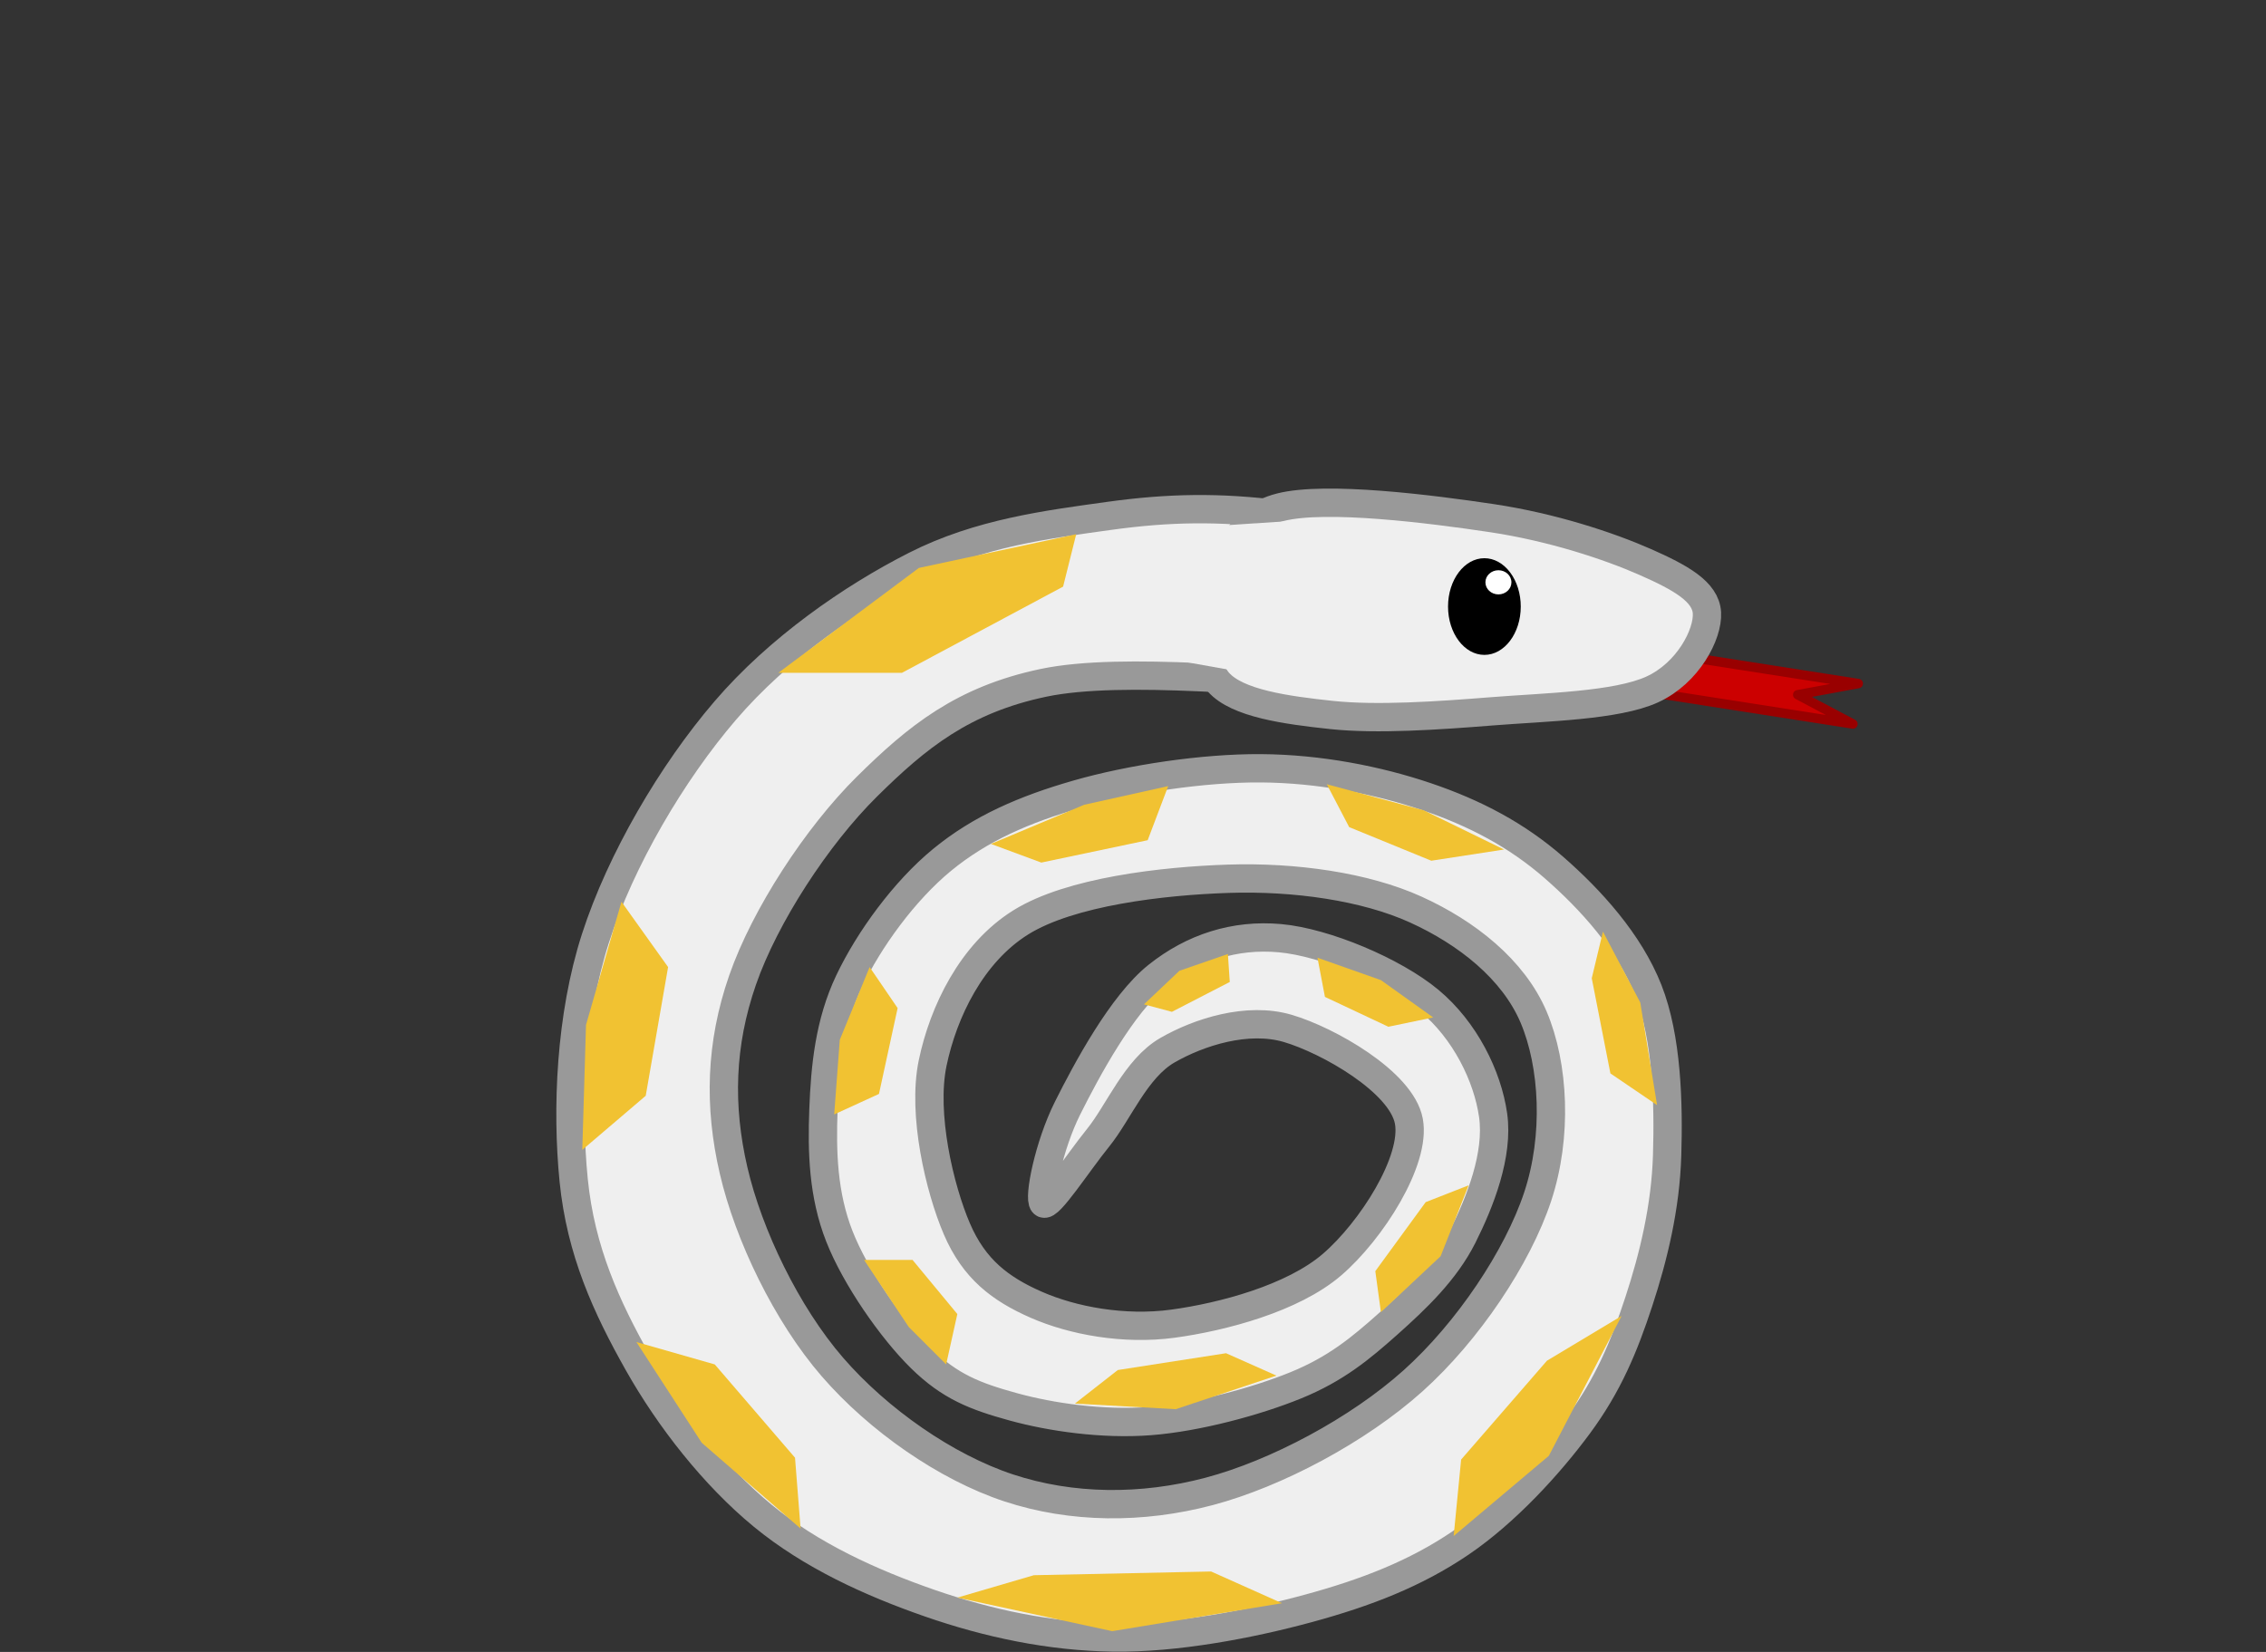
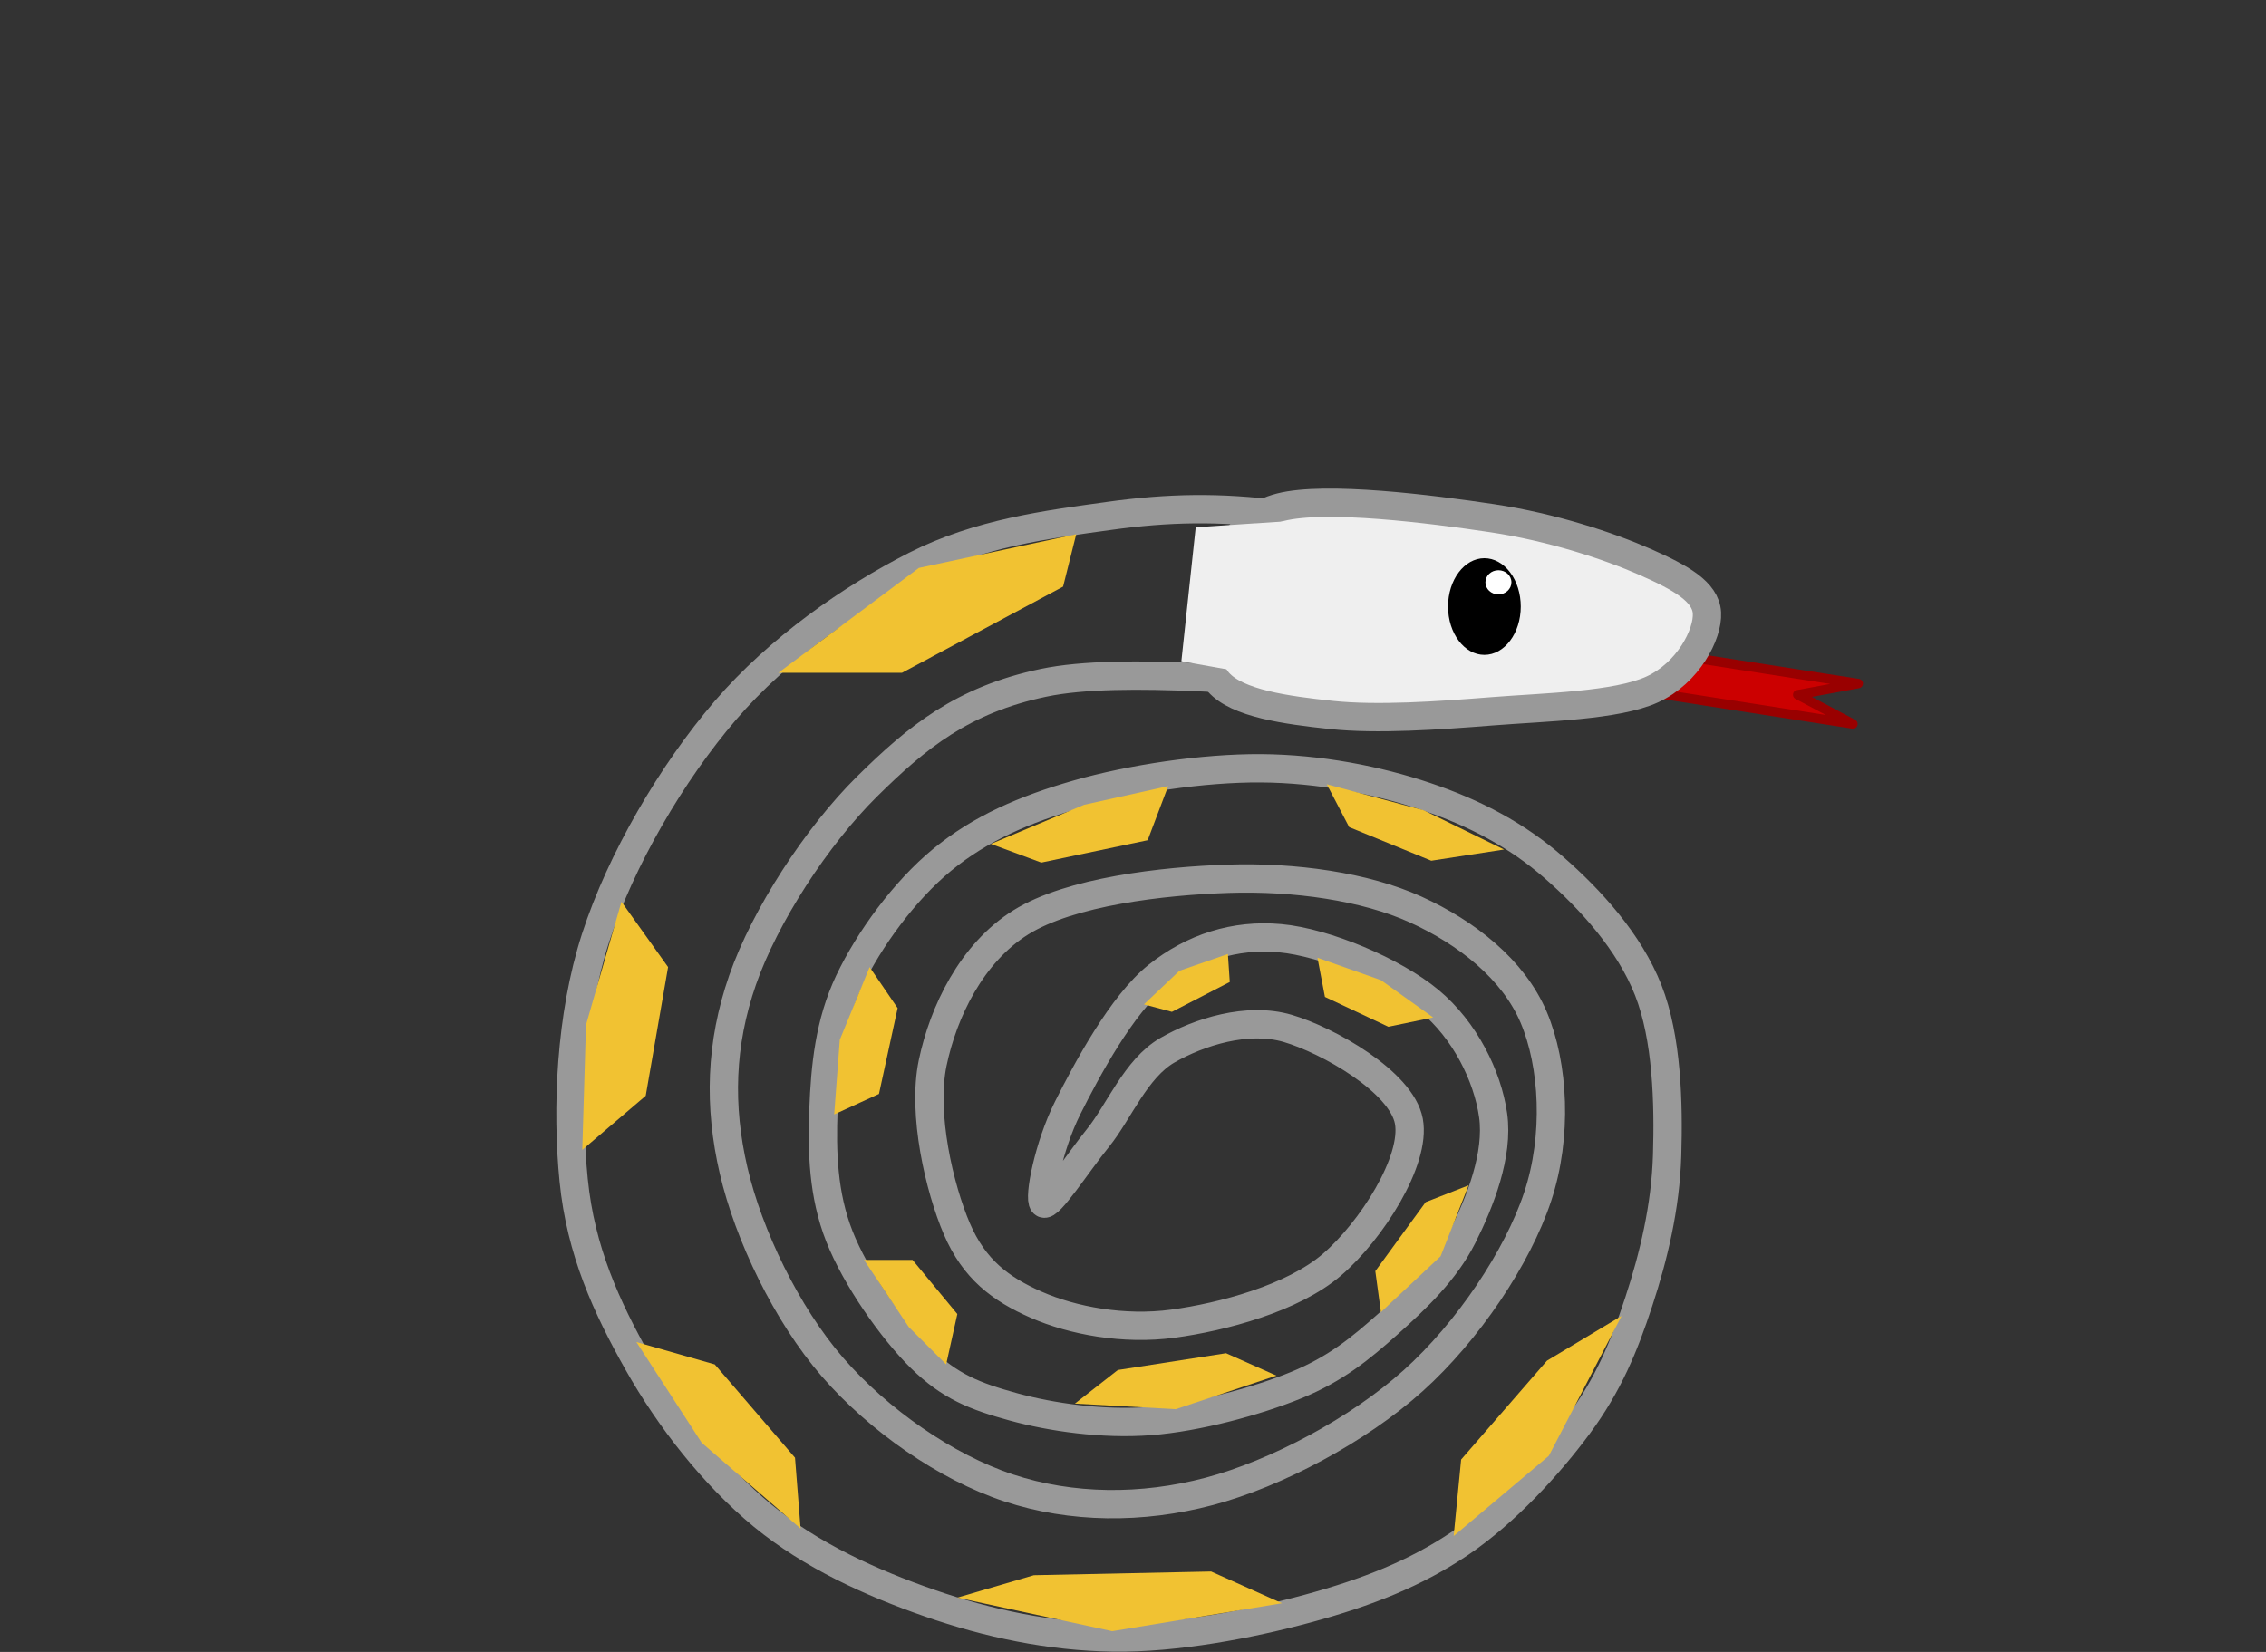
<svg xmlns="http://www.w3.org/2000/svg" version="1.1" viewBox="0.0 0.0 240.0 175.0" fill="none" stroke="none" stroke-linecap="square" stroke-miterlimit="10">
  <rect x="0.0" y="0.0" width="240.0" height="175.0" fill="#333333" stroke="none" />
  <clipPath id="p.0">
    <path d="m0 0l240.0 0l0 175.0l-240.0 0l0 -175.0z" clip-rule="nonzero" />
  </clipPath>
  <g clip-path="url(#p.0)">
    <path fill="#000000" fill-opacity="0.0" d="m0 0l240.0 0l0 175.0l-240.0 0z" fill-rule="evenodd" />
    <path fill="#cc0000" d="m196.249 76.698l-33.807 -5.279l-5.846 -3.099l6.413 -1.185l33.807 5.279l-6.413 1.185z" fill-rule="evenodd" />
    <path stroke="#990000" stroke-width="1.0" stroke-linejoin="round" stroke-linecap="butt" d="m196.249 76.698l-33.807 -5.279l-5.846 -3.099l6.413 -1.185l33.807 5.279l-6.413 1.185z" fill-rule="evenodd" />
-     <path fill="#efefef" d="m162.767 61.536c-1.054 0.642 -1.785 8.299 -2.472 10.178c-0.688 1.88 1.234 0.963 -1.654 1.1c-2.888 0.137 -7.65 -0.199 -15.675 -0.278c-8.024 -0.079 -23.949 -1.993 -32.472 -0.194c-8.524 1.798 -13.362 5.737 -18.669 10.984c-5.308 5.247 -10.822 13.719 -13.176 20.499c-2.354 6.78 -2.536 13.346 -0.95 20.178c1.586 6.832 5.611 15.213 10.467 20.816c4.856 5.604 12.02 10.61 18.669 12.806c6.65 2.196 14.091 2.261 21.228 0.37c7.137 -1.891 15.797 -6.511 21.596 -11.714c5.799 -5.203 11.07 -13.08 13.199 -19.501c2.129 -6.421 1.727 -13.952 -0.425 -19.024c-2.153 -5.071 -7.105 -8.96 -12.491 -11.404c-5.385 -2.444 -12.852 -3.486 -19.822 -3.26c-6.97 0.226 -16.774 1.364 -21.997 4.617c-5.223 3.252 -8.211 9.486 -9.341 14.898c-1.13 5.412 0.731 13.302 2.562 17.572c1.83 4.27 4.605 6.373 8.42 8.047c3.815 1.675 9.255 2.708 14.472 2.0c5.218 -0.708 12.671 -2.671 16.835 -6.247c4.164 -3.575 8.928 -11.032 8.147 -15.205c-0.781 -4.172 -8.57 -8.577 -12.832 -9.829c-4.262 -1.252 -9.396 0.385 -12.743 2.315c-3.346 1.93 -5.148 6.565 -7.336 9.268c-2.188 2.703 -5.251 7.473 -5.79 6.95c-0.539 -0.523 0.545 -6.074 2.554 -10.089c2.009 -4.015 5.751 -11.0 9.501 -14.0c3.75 -3.0 8.197 -4.437 13 -4.0c4.803 0.437 12.057 3.495 15.819 6.622c3.762 3.127 6.162 7.978 6.751 12.142c0.588 4.164 -1.371 9.161 -3.22 12.84c-1.85 3.679 -4.935 6.608 -7.877 9.234c-2.942 2.625 -5.566 4.797 -9.774 6.517c-4.209 1.72 -10.484 3.419 -15.478 3.801c-4.993 0.381 -10.44 -0.4 -14.483 -1.512c-4.043 -1.112 -6.708 -2.147 -9.777 -5.16c-3.069 -3.013 -6.918 -8.529 -8.638 -12.919c-1.72 -4.39 -1.853 -8.92 -1.68 -13.42c0.173 -4.5 0.619 -9.168 2.717 -13.577c2.097 -4.409 5.839 -9.575 9.866 -12.879c4.028 -3.304 8.67 -5.33 14.299 -6.945c5.629 -1.615 13.313 -2.786 19.475 -2.743c6.162 0.043 12.332 1.25 17.499 3.0c5.167 1.75 9.584 4.084 13.501 7.501c3.917 3.417 8.0 7.917 10.0 13.0c2.0 5.083 2.167 11.999 2.0 17.499c-0.167 5.5 -1.437 10.739 -3.0 15.501c-1.563 4.762 -3.234 8.809 -6.381 13.071c-3.147 4.262 -7.731 9.261 -12.501 12.499c-4.77 3.238 -9.986 5.261 -16.118 6.929c-6.132 1.668 -13.985 3.175 -20.672 3.081c-6.687 -0.094 -13.262 -1.492 -19.449 -3.643c-6.187 -2.151 -12.528 -5.023 -17.675 -9.262c-5.147 -4.24 -9.869 -10.254 -13.205 -16.176c-3.336 -5.922 -6.061 -11.857 -6.811 -19.357c-0.75 -7.5 -0.367 -17.35 2.31 -25.643c2.676 -8.294 8.101 -17.536 13.748 -24.118c5.647 -6.582 13.371 -11.938 20.134 -15.373c6.762 -3.435 13.998 -4.337 20.441 -5.236c6.443 -0.899 11.771 -0.968 18.218 -0.157c6.447 0.81 15.297 2.792 20.465 5.018c5.168 2.226 9.428 8.003 10.543 8.339c1.115 0.336 -2.799 -6.968 -3.853 -6.325z" fill-rule="evenodd" />
    <path stroke="#999999" stroke-width="3.0" stroke-linejoin="round" stroke-linecap="butt" d="m162.767 61.536c-1.054 0.642 -1.785 8.299 -2.472 10.178c-0.688 1.88 1.234 0.963 -1.654 1.1c-2.888 0.137 -7.65 -0.199 -15.675 -0.278c-8.024 -0.079 -23.949 -1.993 -32.472 -0.194c-8.524 1.798 -13.362 5.737 -18.669 10.984c-5.308 5.247 -10.822 13.719 -13.176 20.499c-2.354 6.78 -2.536 13.346 -0.95 20.178c1.586 6.832 5.611 15.213 10.467 20.816c4.856 5.604 12.02 10.61 18.669 12.806c6.65 2.196 14.091 2.261 21.228 0.37c7.137 -1.891 15.797 -6.511 21.596 -11.714c5.799 -5.203 11.07 -13.08 13.199 -19.501c2.129 -6.421 1.727 -13.952 -0.425 -19.024c-2.153 -5.071 -7.105 -8.96 -12.491 -11.404c-5.385 -2.444 -12.852 -3.486 -19.822 -3.26c-6.97 0.226 -16.774 1.364 -21.997 4.617c-5.223 3.252 -8.211 9.486 -9.341 14.898c-1.13 5.412 0.731 13.302 2.562 17.572c1.83 4.27 4.605 6.373 8.42 8.047c3.815 1.675 9.255 2.708 14.472 2.0c5.218 -0.708 12.671 -2.671 16.835 -6.247c4.164 -3.575 8.928 -11.032 8.147 -15.205c-0.781 -4.172 -8.57 -8.577 -12.832 -9.829c-4.262 -1.252 -9.396 0.385 -12.743 2.315c-3.346 1.93 -5.148 6.565 -7.336 9.268c-2.188 2.703 -5.251 7.473 -5.79 6.95c-0.539 -0.523 0.545 -6.074 2.554 -10.089c2.009 -4.015 5.751 -11.0 9.501 -14.0c3.75 -3.0 8.197 -4.437 13 -4.0c4.803 0.437 12.057 3.495 15.819 6.622c3.762 3.127 6.162 7.978 6.751 12.142c0.588 4.164 -1.371 9.161 -3.22 12.84c-1.85 3.679 -4.935 6.608 -7.877 9.234c-2.942 2.625 -5.566 4.797 -9.774 6.517c-4.209 1.72 -10.484 3.419 -15.478 3.801c-4.993 0.381 -10.44 -0.4 -14.483 -1.512c-4.043 -1.112 -6.708 -2.147 -9.777 -5.16c-3.069 -3.013 -6.918 -8.529 -8.638 -12.919c-1.72 -4.39 -1.853 -8.92 -1.68 -13.42c0.173 -4.5 0.619 -9.168 2.717 -13.577c2.097 -4.409 5.839 -9.575 9.866 -12.879c4.028 -3.304 8.67 -5.33 14.299 -6.945c5.629 -1.615 13.313 -2.786 19.475 -2.743c6.162 0.043 12.332 1.25 17.499 3.0c5.167 1.75 9.584 4.084 13.501 7.501c3.917 3.417 8.0 7.917 10.0 13.0c2.0 5.083 2.167 11.999 2.0 17.499c-0.167 5.5 -1.437 10.739 -3.0 15.501c-1.563 4.762 -3.234 8.809 -6.381 13.071c-3.147 4.262 -7.731 9.261 -12.501 12.499c-4.77 3.238 -9.986 5.261 -16.118 6.929c-6.132 1.668 -13.985 3.175 -20.672 3.081c-6.687 -0.094 -13.262 -1.492 -19.449 -3.643c-6.187 -2.151 -12.528 -5.023 -17.675 -9.262c-5.147 -4.24 -9.869 -10.254 -13.205 -16.176c-3.336 -5.922 -6.061 -11.857 -6.811 -19.357c-0.75 -7.5 -0.367 -17.35 2.31 -25.643c2.676 -8.294 8.101 -17.536 13.748 -24.118c5.647 -6.582 13.371 -11.938 20.134 -15.373c6.762 -3.435 13.998 -4.337 20.441 -5.236c6.443 -0.899 11.771 -0.968 18.218 -0.157c6.447 0.81 15.297 2.792 20.465 5.018c5.168 2.226 9.428 8.003 10.543 8.339c1.115 0.336 -2.799 -6.968 -3.853 -6.325z" fill-rule="evenodd" />
    <path fill="#efefef" d="m135.612 53.735c-4.826 1.223 -5.468 5.405 -6.562 8.493c-1.094 3.089 -1.995 7.787 0 10.039c1.995 2.252 7.143 2.96 11.969 3.475c4.826 0.515 11.324 0.065 16.987 -0.386c5.663 -0.451 13.192 -0.58 16.99 -2.318c3.797 -1.738 5.921 -5.855 5.793 -8.108c-0.129 -2.252 -2.767 -3.734 -6.564 -5.407c-3.797 -1.673 -9.783 -3.668 -16.218 -4.633c-6.435 -0.965 -17.568 -2.38 -22.394 -1.157z" fill-rule="evenodd" />
    <path stroke="#999999" stroke-width="3.0" stroke-linejoin="round" stroke-linecap="butt" d="m135.612 53.735c-4.826 1.223 -5.468 5.405 -6.562 8.493c-1.094 3.089 -1.995 7.787 0 10.039c1.995 2.252 7.143 2.96 11.969 3.475c4.826 0.515 11.324 0.065 16.987 -0.386c5.663 -0.451 13.192 -0.58 16.99 -2.318c3.797 -1.738 5.921 -5.855 5.793 -8.108c-0.129 -2.252 -2.767 -3.734 -6.564 -5.407c-3.797 -1.673 -9.783 -3.668 -16.218 -4.633c-6.435 -0.965 -17.568 -2.38 -22.394 -1.157z" fill-rule="evenodd" />
    <path fill="#f1c232" d="m113.987 56.592l-1.391 5.554l-17.063 9.129l-13.094 0l14.882 -11.11z" fill-rule="evenodd" />
    <path fill="#000000" d="m153.367 64.256l0 0c0 -2.828 1.724 -5.121 3.851 -5.121l0 0c1.021 0 2.001 0.539 2.723 1.5c0.722 0.96 1.128 2.263 1.128 3.621l0 0c0 2.828 -1.724 5.121 -3.851 5.121l0 0c-2.127 0 -3.851 -2.293 -3.851 -5.121z" fill-rule="evenodd" />
    <path fill="#ffffff" d="m157.326 61.689l0 0c0 -0.707 0.616 -1.28 1.377 -1.28l0 0c0.76 0 1.377 0.573 1.377 1.28l0 0c0 0.707 -0.616 1.28 -1.377 1.28l0 0c-0.76 0 -1.377 -0.573 -1.377 -1.28z" fill-rule="evenodd" />
    <path fill="#f1c232" d="m65.822 95.529l-3.756 13.045l-0.394 13.241l6.719 -5.732l2.37 -13.635z" fill-rule="evenodd" />
    <path fill="#f1c232" d="m67.402 142.17l8.302 2.373l8.499 9.882l0.591 7.509l-10.472 -9.092z" fill-rule="evenodd" />
    <path fill="#f1c232" d="m101.394 169.246l8.105 -2.373l18.774 -0.394l7.509 3.36l-17.984 2.963z" fill-rule="evenodd" />
    <path fill="#f1c232" d="m153.963 162.723l0.79 -8.102l9.092 -10.475l7.906 -4.743l-7.709 14.822z" fill-rule="evenodd" />
-     <path fill="#f1c232" d="m175.507 117.073l-1.78 -10.871l-3.953 -7.509l-1.186 4.94l1.976 10.081z" fill-rule="evenodd" />
    <path fill="#f1c232" d="m159.299 89.996l-8.499 -4.15l-10.276 -2.766l2.373 4.543l8.696 3.559z" fill-rule="evenodd" />
    <path fill="#f1c232" d="m123.727 83.277l-8.892 1.976l-9.882 4.15l5.336 1.976l11.265 -2.37z" fill-rule="evenodd" />
    <path fill="#f1c232" d="m92.105 102.448l-3.16 7.706l-0.593 7.906l4.743 -2.173l1.976 -9.092z" fill-rule="evenodd" />
    <path fill="#f1c232" d="m91.515 133.474l4.743 7.115l3.953 3.953l1.184 -5.336l-4.743 -5.732z" fill-rule="evenodd" />
    <path fill="#f1c232" d="m113.845 148.692l4.546 -3.556l11.462 -1.78l5.336 2.373l-10.672 3.556z" fill-rule="evenodd" />
    <path fill="#f1c232" d="m146.257 139.01l-0.593 -4.349l5.336 -7.312l4.546 -1.78l-2.966 7.512z" fill-rule="evenodd" />
    <path fill="#f1c232" d="m139.538 101.458l6.719 2.373l5.533 3.953l-4.743 0.987l-6.719 -3.163z" fill-rule="evenodd" />
    <path fill="#f1c232" d="m121.158 106.401l3.756 -3.559l5.136 -1.777l0.199 2.963l-6.129 3.163z" fill-rule="evenodd" />
    <path fill="#efefef" d="m125.123 70.049l9.635 1.724l2.738 -16.633l-10.853 0.711z" fill-rule="evenodd" />
    <path fill="#6d9eeb" d="m64.882 251.6l0 0c-0.026 -30.441 24.63 -55.139 55.071 -55.165l0 0c14.618 -0.013 28.643 5.783 38.988 16.11c10.346 10.328 16.165 24.342 16.177 38.961l0 0c0.026 30.441 -24.63 55.139 -55.071 55.165l0 0c-30.441 0.026 -55.139 -24.63 -55.165 -55.071z" fill-rule="evenodd" />
    <path stroke="#567ebd" stroke-width="8.0" stroke-linejoin="round" stroke-linecap="butt" d="m64.882 251.6l0 0c-0.026 -30.441 24.63 -55.139 55.071 -55.165l0 0c14.618 -0.013 28.643 5.783 38.988 16.11c10.346 10.328 16.165 24.342 16.177 38.961l0 0c0.026 30.441 -24.63 55.139 -55.071 55.165l0 0c-30.441 0.026 -55.139 -24.63 -55.165 -55.071z" fill-rule="evenodd" />
  </g>
</svg>